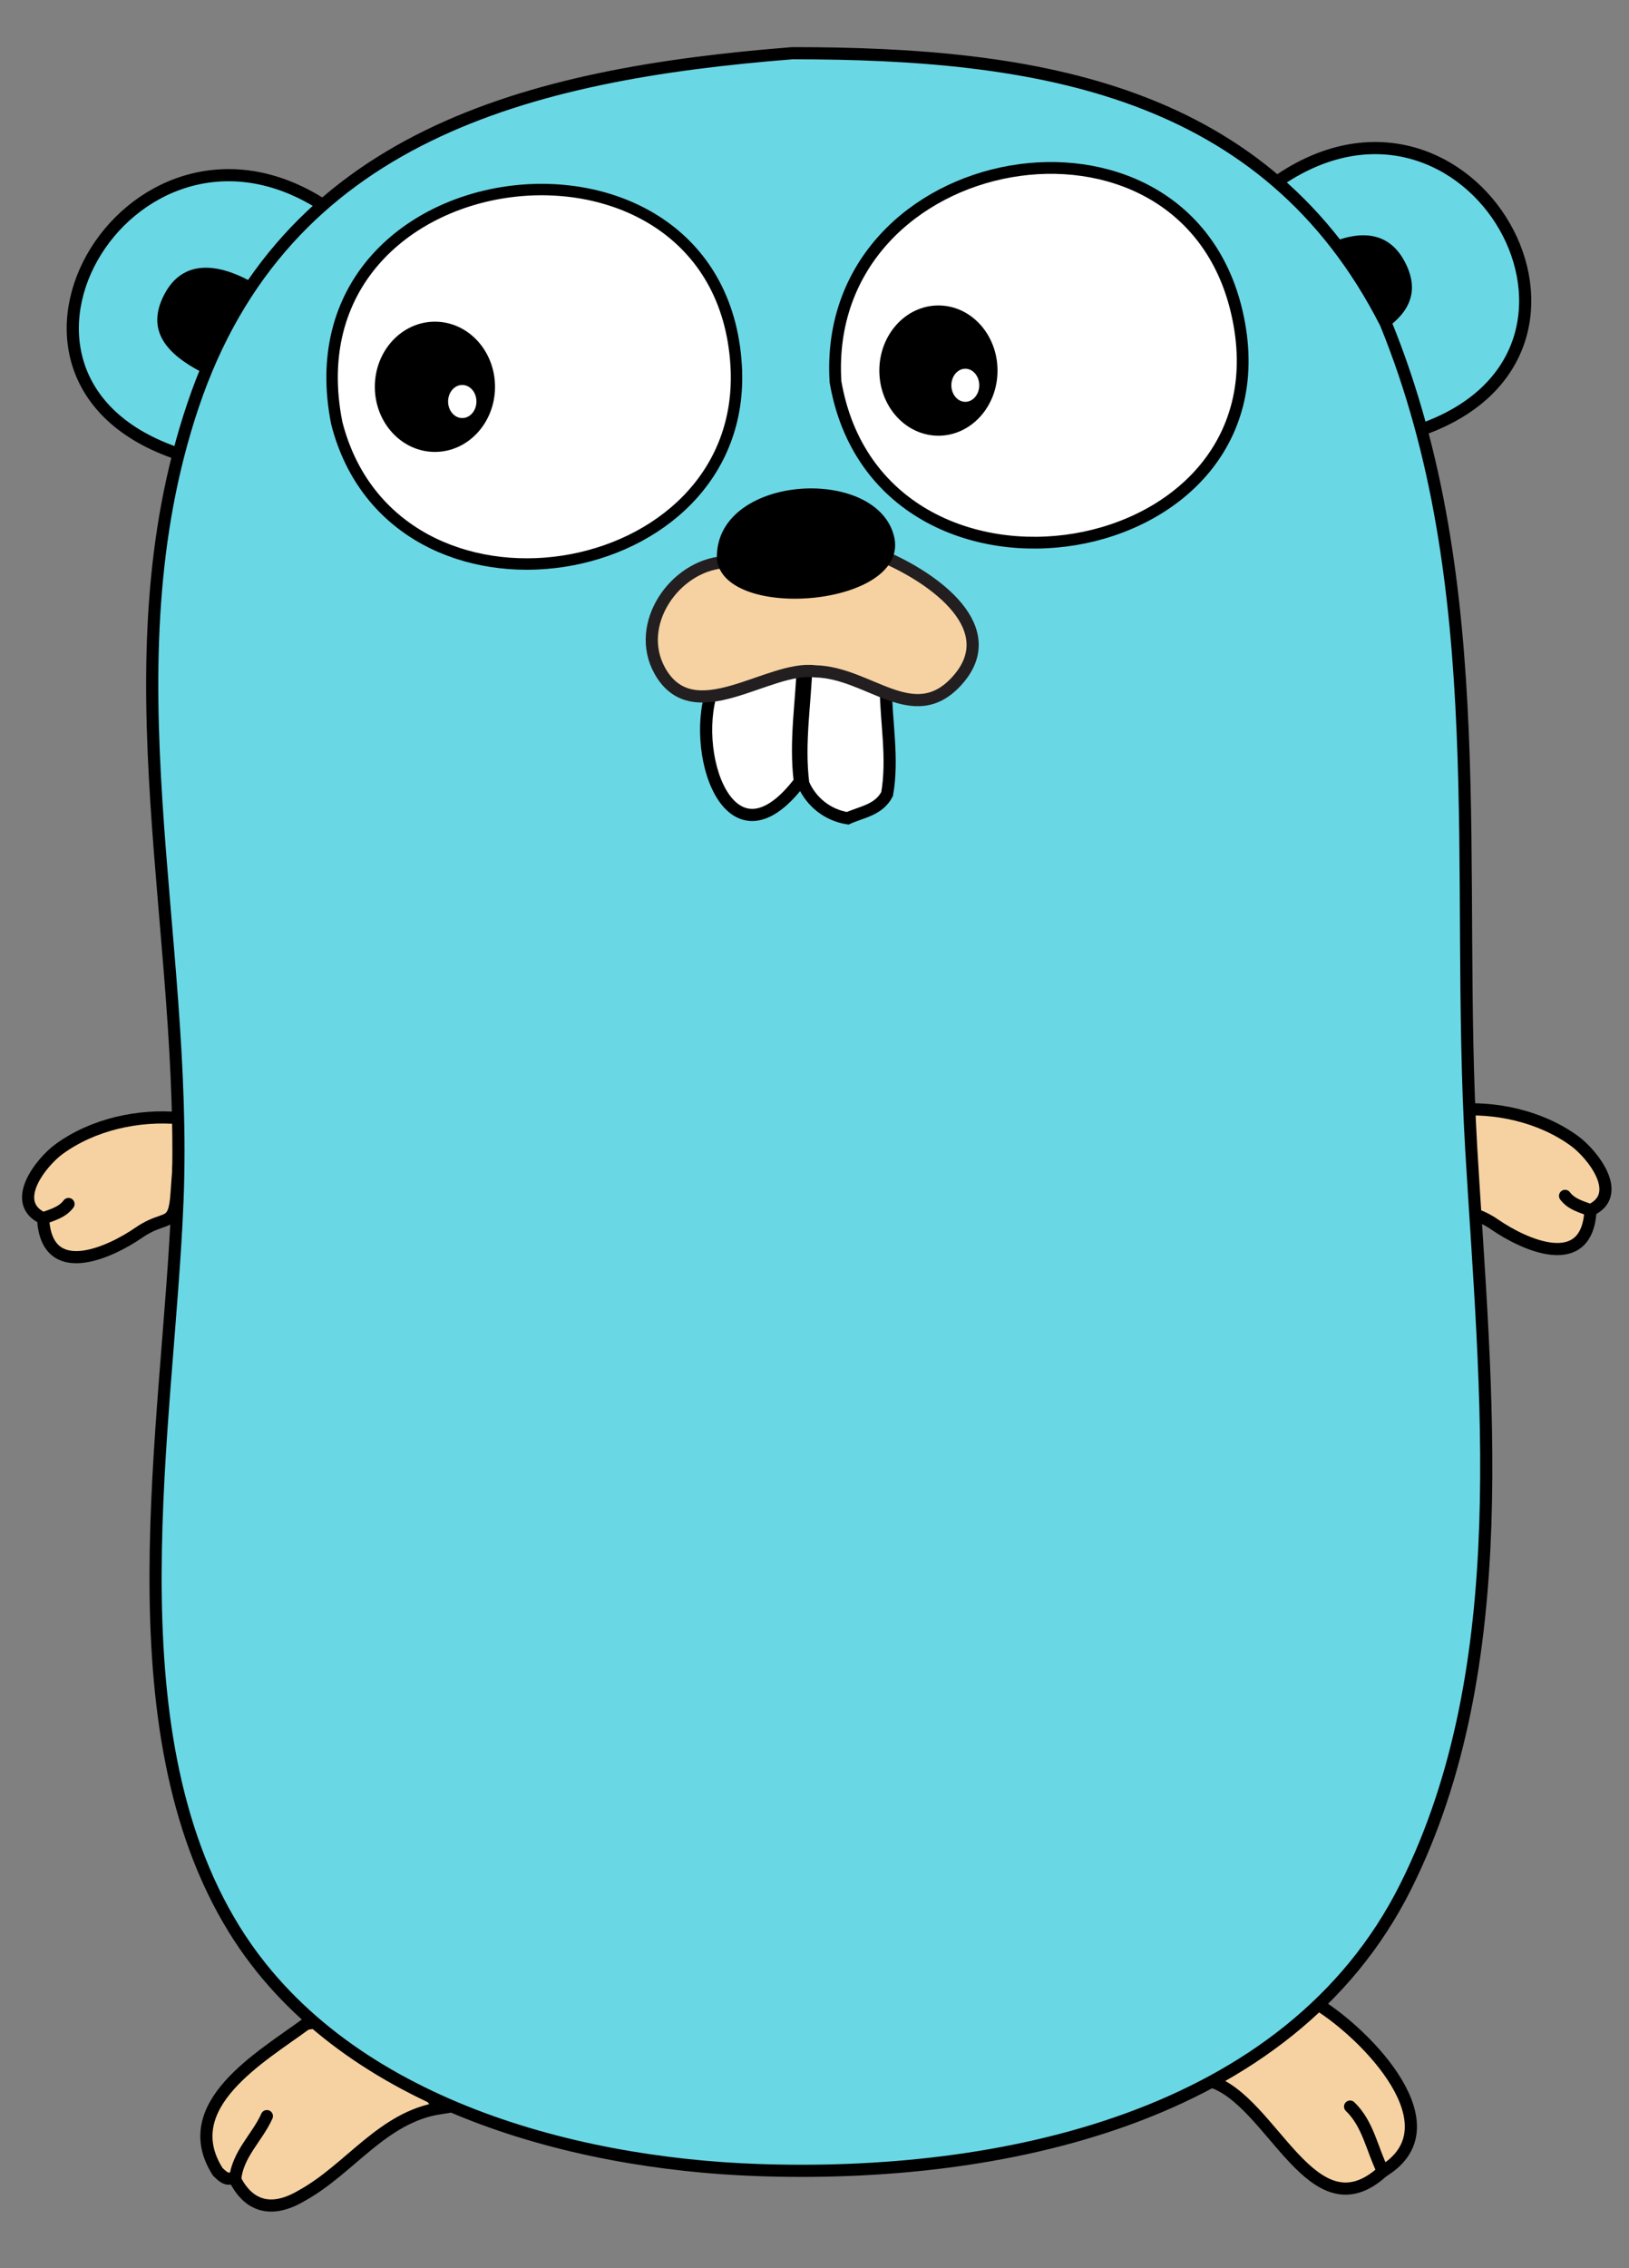
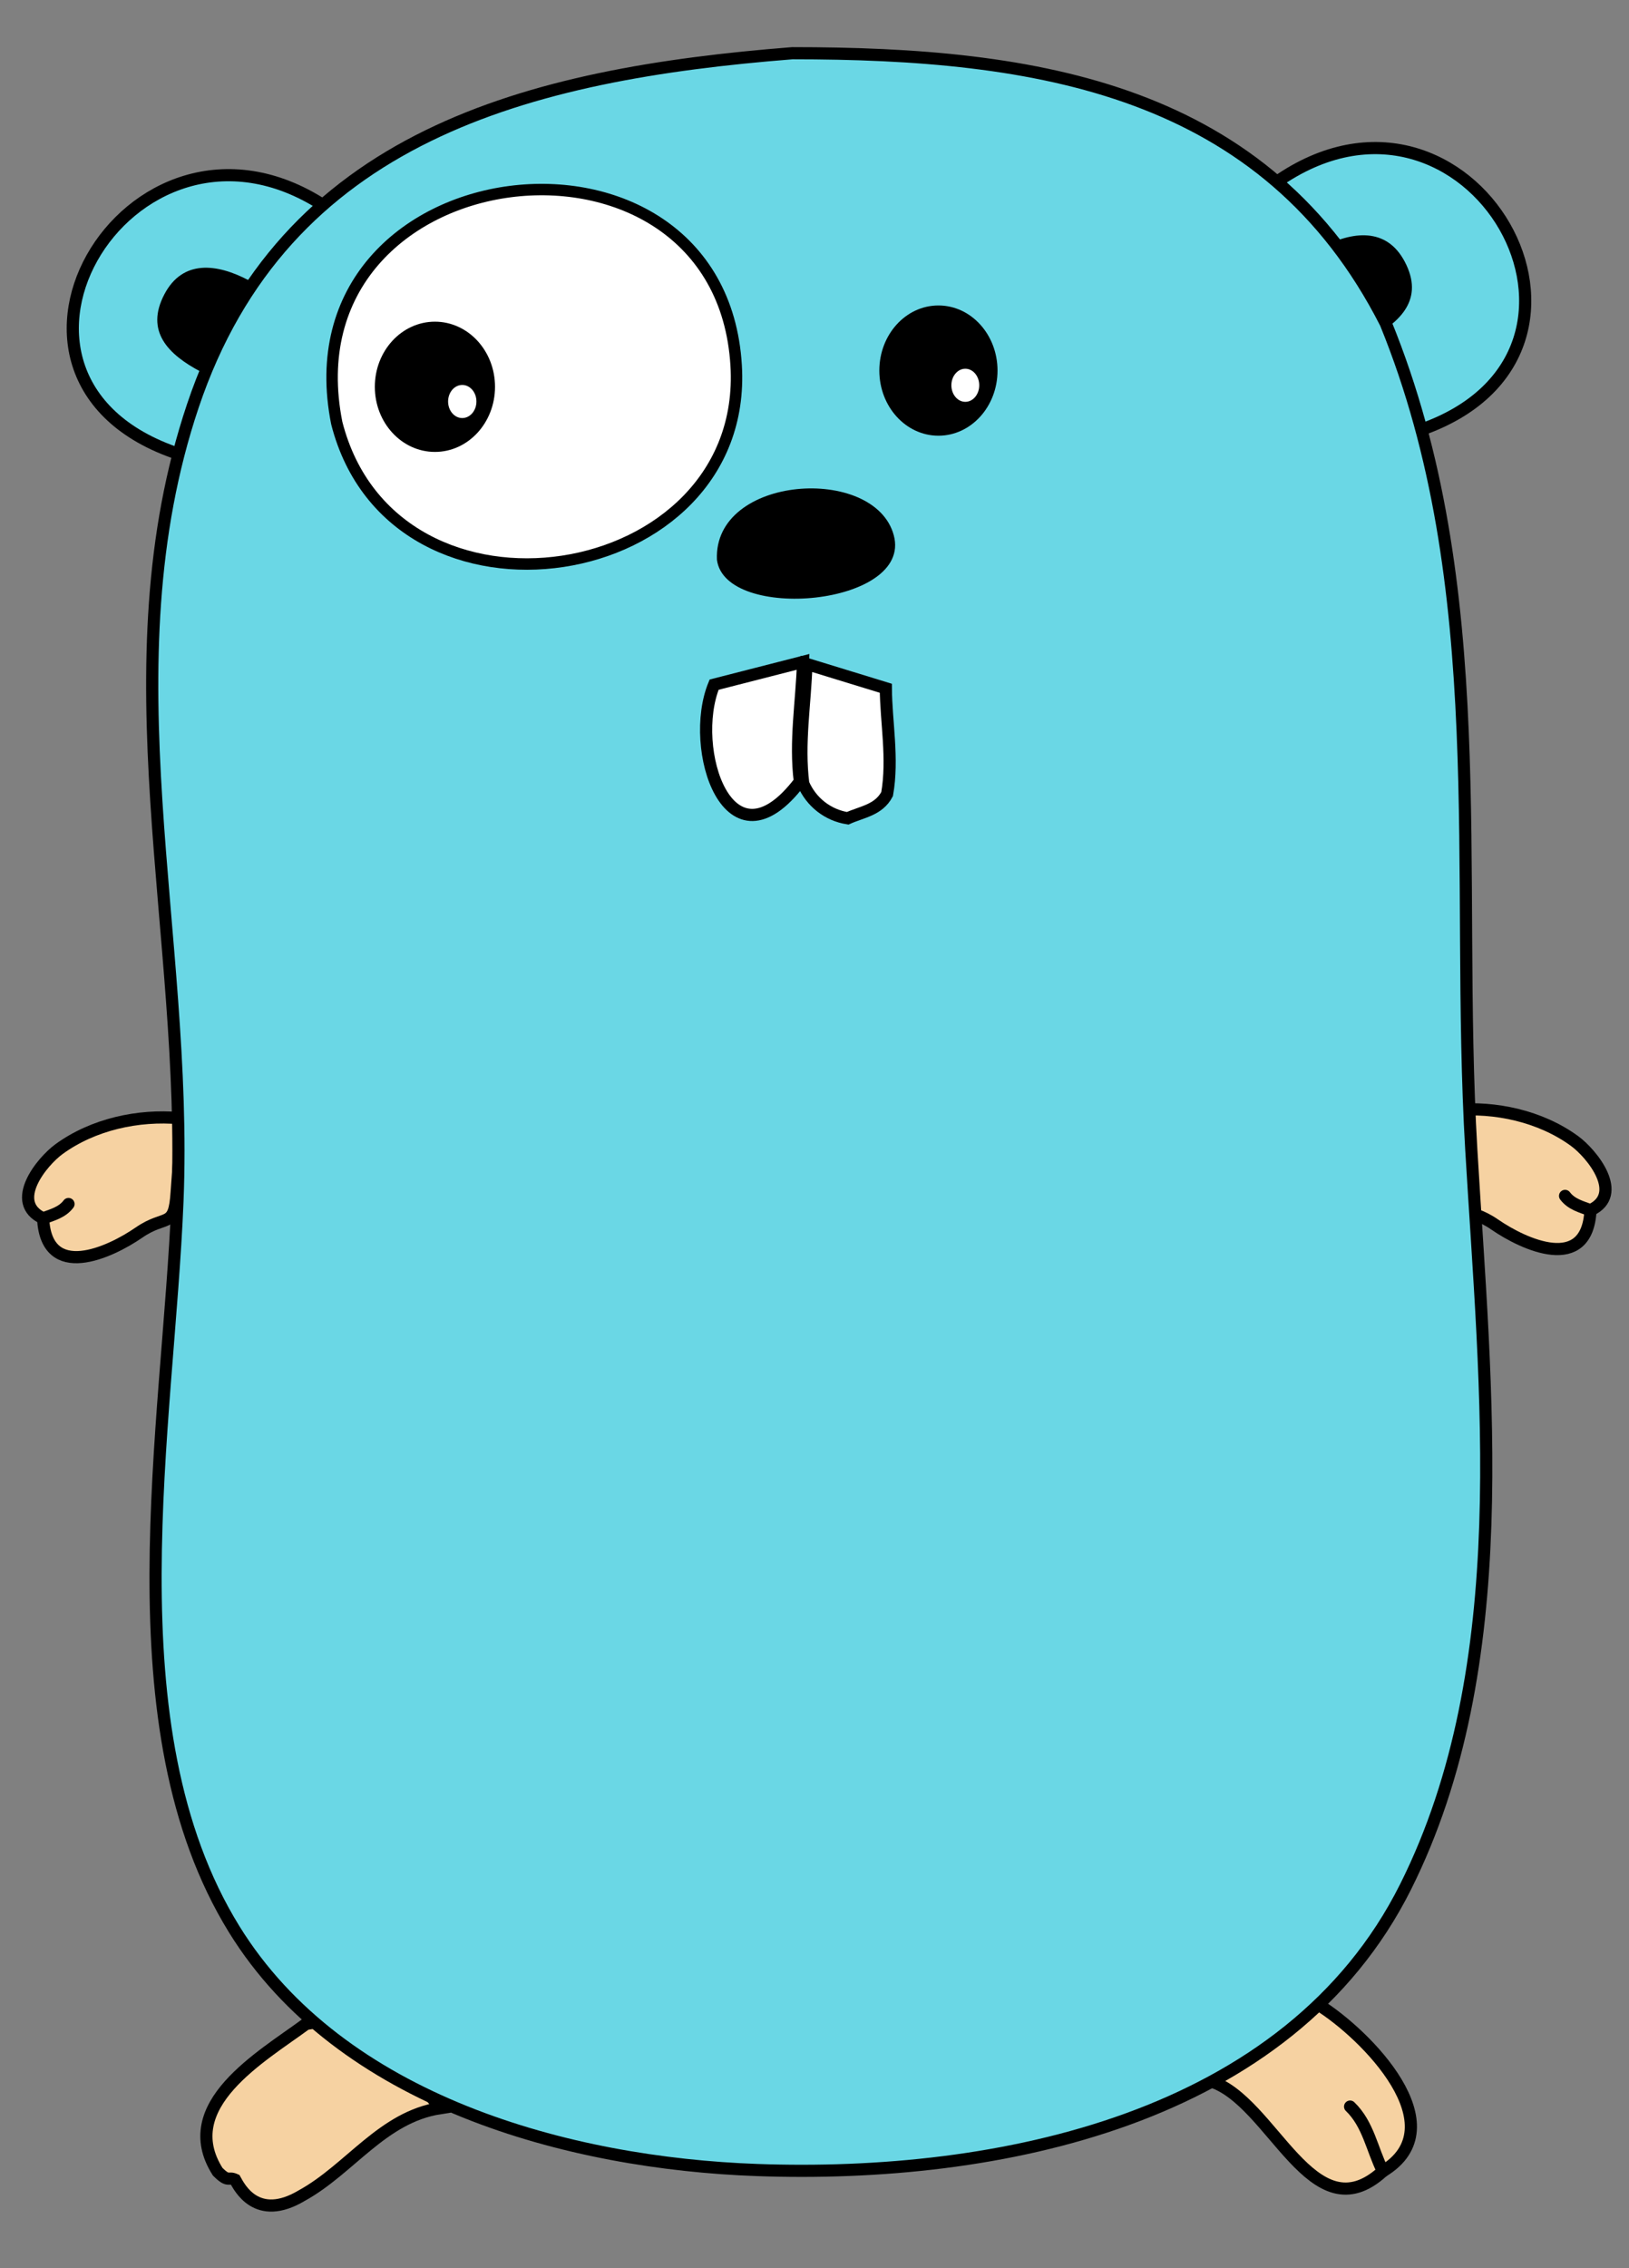
<svg xmlns="http://www.w3.org/2000/svg" version="1.1" id="レイヤー_1" x="0px" y="0px" width="401.98px" height="559.472px" viewBox="0 0 401.98 559.472" enable-background="new 0 0 401.98 559.472" xml:space="preserve">
  <rect x="0" y="0" width="401.98" height="559.472" fill="#808080" stroke="none" />
  <path fill-rule="evenodd" clip-rule="evenodd" fill="#F6D2A2" stroke="#000000" stroke-width="3" stroke-linecap="round" d="  M10.634,300.493c0.764,15.751,16.499,8.463,23.626,3.539c6.765-4.675,8.743-0.789,9.337-10.015  c0.389-6.064,1.088-12.128,0.744-18.216c-10.23-0.927-21.357,1.509-29.744,7.602C10.277,286.542,2.177,296.561,10.634,300.493" />
  <path fill-rule="evenodd" clip-rule="evenodd" fill="#C6B198" stroke="#000000" stroke-width="3" stroke-linecap="round" d="  M10.634,300.493c2.29-0.852,4.717-1.457,6.271-3.528" />
  <path fill-rule="evenodd" clip-rule="evenodd" fill="#6AD7E5" stroke="#000000" stroke-width="3" stroke-linecap="round" d="  M46.997,112.853C-13.3,95.897,31.536,19.189,79.956,50.74L46.997,112.853z" />
  <path fill-rule="evenodd" clip-rule="evenodd" fill="#6AD7E5" stroke="#000000" stroke-width="3" stroke-linecap="round" d="  M314.895,44.984c47.727-33.523,90.856,42.111,35.388,61.141L314.895,44.984z" />
  <path fill-rule="evenodd" clip-rule="evenodd" fill="#F6D2A2" stroke="#000000" stroke-width="3" stroke-linecap="round" d="  M325.161,494.343c12.123,7.501,34.282,30.182,16.096,41.18c-17.474,15.999-27.254-17.561-42.591-22.211  C305.271,504.342,313.643,496.163,325.161,494.343z" />
  <path fill-rule="evenodd" clip-rule="evenodd" fill="none" stroke="#000000" stroke-width="3" stroke-linecap="round" d="  M341.257,535.522c-2.696-5.361-3.601-11.618-8.102-15.939" />
  <path fill-rule="evenodd" clip-rule="evenodd" fill="#F6D2A2" stroke="#000000" stroke-width="3" stroke-linecap="round" d="  M108.579,519.975c-14.229,2.202-22.238,15.039-34.1,21.558c-11.178,6.665-15.454-2.134-16.461-3.92  c-1.752-0.799-1.605,0.744-4.309-1.979c-10.362-16.354,10.797-28.308,21.815-36.432C90.87,496.1,100.487,509.404,108.579,519.975z" />
-   <path fill-rule="evenodd" clip-rule="evenodd" fill="none" stroke="#000000" stroke-width="3" stroke-linecap="round" d="  M58.019,537.612c0.542-6.233,5.484-10.407,7.838-15.677" />
  <path fill-rule="evenodd" clip-rule="evenodd" d="M49.513,91.667c-7.955-4.208-13.791-9.923-8.925-19.124  c4.505-8.518,12.874-7.593,20.83-3.385L49.513,91.667z" />
  <path fill-rule="evenodd" clip-rule="evenodd" d="M337.716,83.667c7.955-4.208,13.791-9.923,8.925-19.124  c-4.505-8.518-12.874-7.593-20.83-3.385L337.716,83.667z" />
  <path fill-rule="evenodd" clip-rule="evenodd" fill="#F6D2A2" stroke="#000000" stroke-width="3" stroke-linecap="round" d="  M392.475,298.493c-0.764,15.751-16.499,8.463-23.626,3.539c-6.765-4.675-8.743-0.789-9.337-10.015  c-0.389-6.064-1.088-12.128-0.744-18.216c10.23-0.927,21.357,1.509,29.744,7.602C392.831,284.542,400.932,294.561,392.475,298.493" />
  <path fill-rule="evenodd" clip-rule="evenodd" fill="#C6B198" stroke="#000000" stroke-width="3" stroke-linecap="round" d="  M392.475,298.493c-2.29-0.852-4.717-1.457-6.271-3.528" />
  <g>
    <path fill-rule="evenodd" clip-rule="evenodd" fill="#6AD7E5" stroke="#000000" stroke-width="3" stroke-linecap="round" d="   M195.512,13.124c60.365,0,116.953,8.633,146.452,66.629c26.478,65.006,17.062,135.104,21.1,203.806   c3.468,58.992,11.157,127.145-16.21,181.812c-28.79,57.514-100.73,71.982-160,69.863c-46.555-1.666-102.794-16.854-129.069-59.389   c-30.826-49.9-16.232-124.098-13.993-179.622c2.652-65.771-17.815-131.742,3.792-196.101   C69.999,33.359,130.451,18.271,195.512,13.124" />
  </g>
-   <path fill-rule="evenodd" clip-rule="evenodd" fill="#FFFFFF" stroke="#000000" stroke-width="2.908" stroke-linecap="round" d="  M206.169,94.16c10.838,63.003,113.822,46.345,99.03-17.197C291.935,19.983,202.567,35.755,206.169,94.16" />
  <path fill-rule="evenodd" clip-rule="evenodd" fill="#FFFFFF" stroke="#000000" stroke-width="2.821" stroke-linecap="round" d="  M83.103,104.35c14.047,54.85,101.864,40.807,98.554-14.213C177.691,24.242,69.673,36.957,83.103,104.35" />
  <path fill-rule="evenodd" clip-rule="evenodd" fill="#FFFFFF" stroke="#000000" stroke-width="3" stroke-linecap="round" d="  M218.594,169.762c0.046,8.191,1.861,17.387,0.312,26.101c-2.091,3.952-6.193,4.37-9.729,5.967c-4.89-0.767-9.002-3.978-10.963-8.552  c-1.255-9.946,0.468-19.576,0.785-29.526L218.594,169.762z" />
  <g>
    <ellipse fill-rule="evenodd" clip-rule="evenodd" cx="107.324" cy="95.404" rx="14.829" ry="16.062" />
    <ellipse fill-rule="evenodd" clip-rule="evenodd" fill="#FFFFFF" cx="114.069" cy="99.029" rx="3.496" ry="4.082" />
  </g>
  <g>
    <ellipse fill-rule="evenodd" clip-rule="evenodd" cx="231.571" cy="91.404" rx="14.582" ry="16.062" />
    <ellipse fill-rule="evenodd" clip-rule="evenodd" fill="#FFFFFF" cx="238.204" cy="95.029" rx="3.438" ry="4.082" />
  </g>
  <path fill-rule="evenodd" clip-rule="evenodd" fill="#FFFFFF" stroke="#000000" stroke-width="3" stroke-linecap="round" d="  M176.217,168.87c-6.47,15.68,3.608,47.035,21.163,23.908c-1.255-9.946,0.468-19.576,0.785-29.526L176.217,168.87z" />
  <g>
-     <path fill-rule="evenodd" clip-rule="evenodd" fill="#F6D2A2" stroke="#231F20" stroke-width="3" stroke-linecap="round" d="   M178.431,138.673c-12.059,1.028-21.916,15.366-15.646,26.709c8.303,15.024,26.836-1.329,38.379,0.203   c13.285,0.272,24.17,14.047,34.84,2.49c11.867-12.854-5.109-25.373-18.377-30.97L178.431,138.673z" />
    <path fill-rule="evenodd" clip-rule="evenodd" d="M176.913,138.045c-0.893-20.891,38.938-23.503,43.642-6.016   C225.247,149.475,178.874,153.527,176.913,138.045C175.348,125.682,176.913,138.045,176.913,138.045z" />
  </g>
</svg>